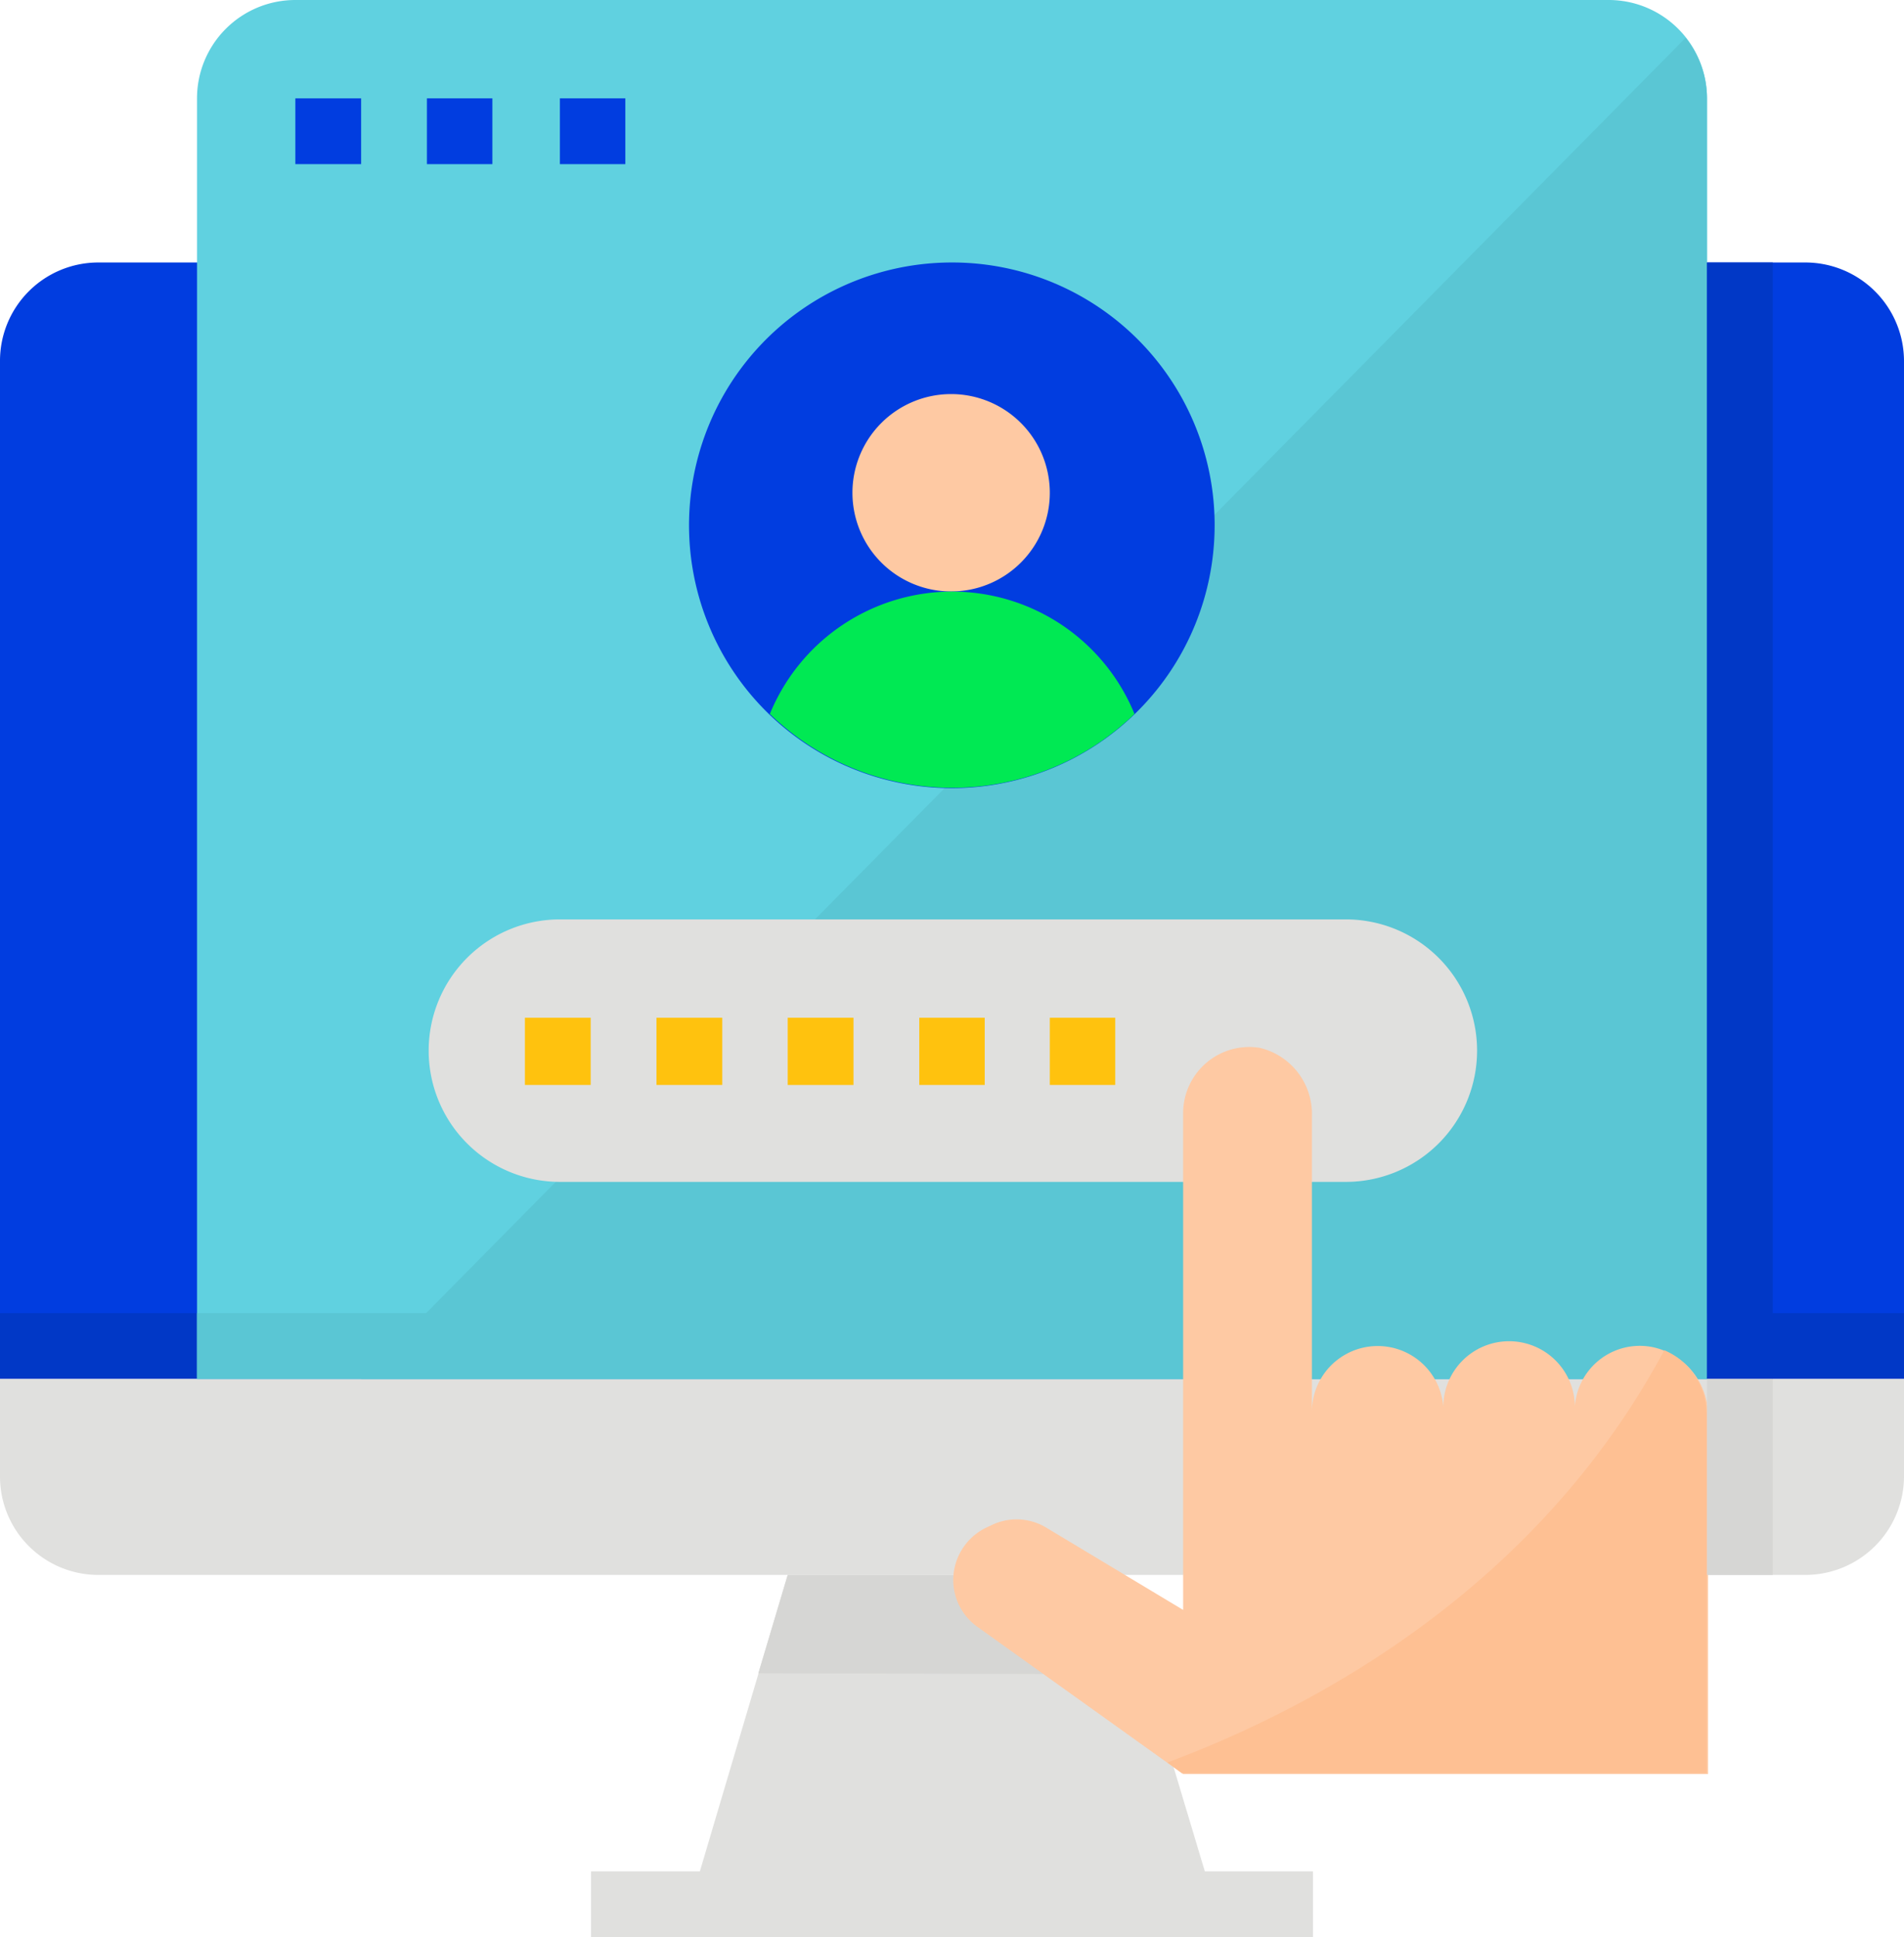
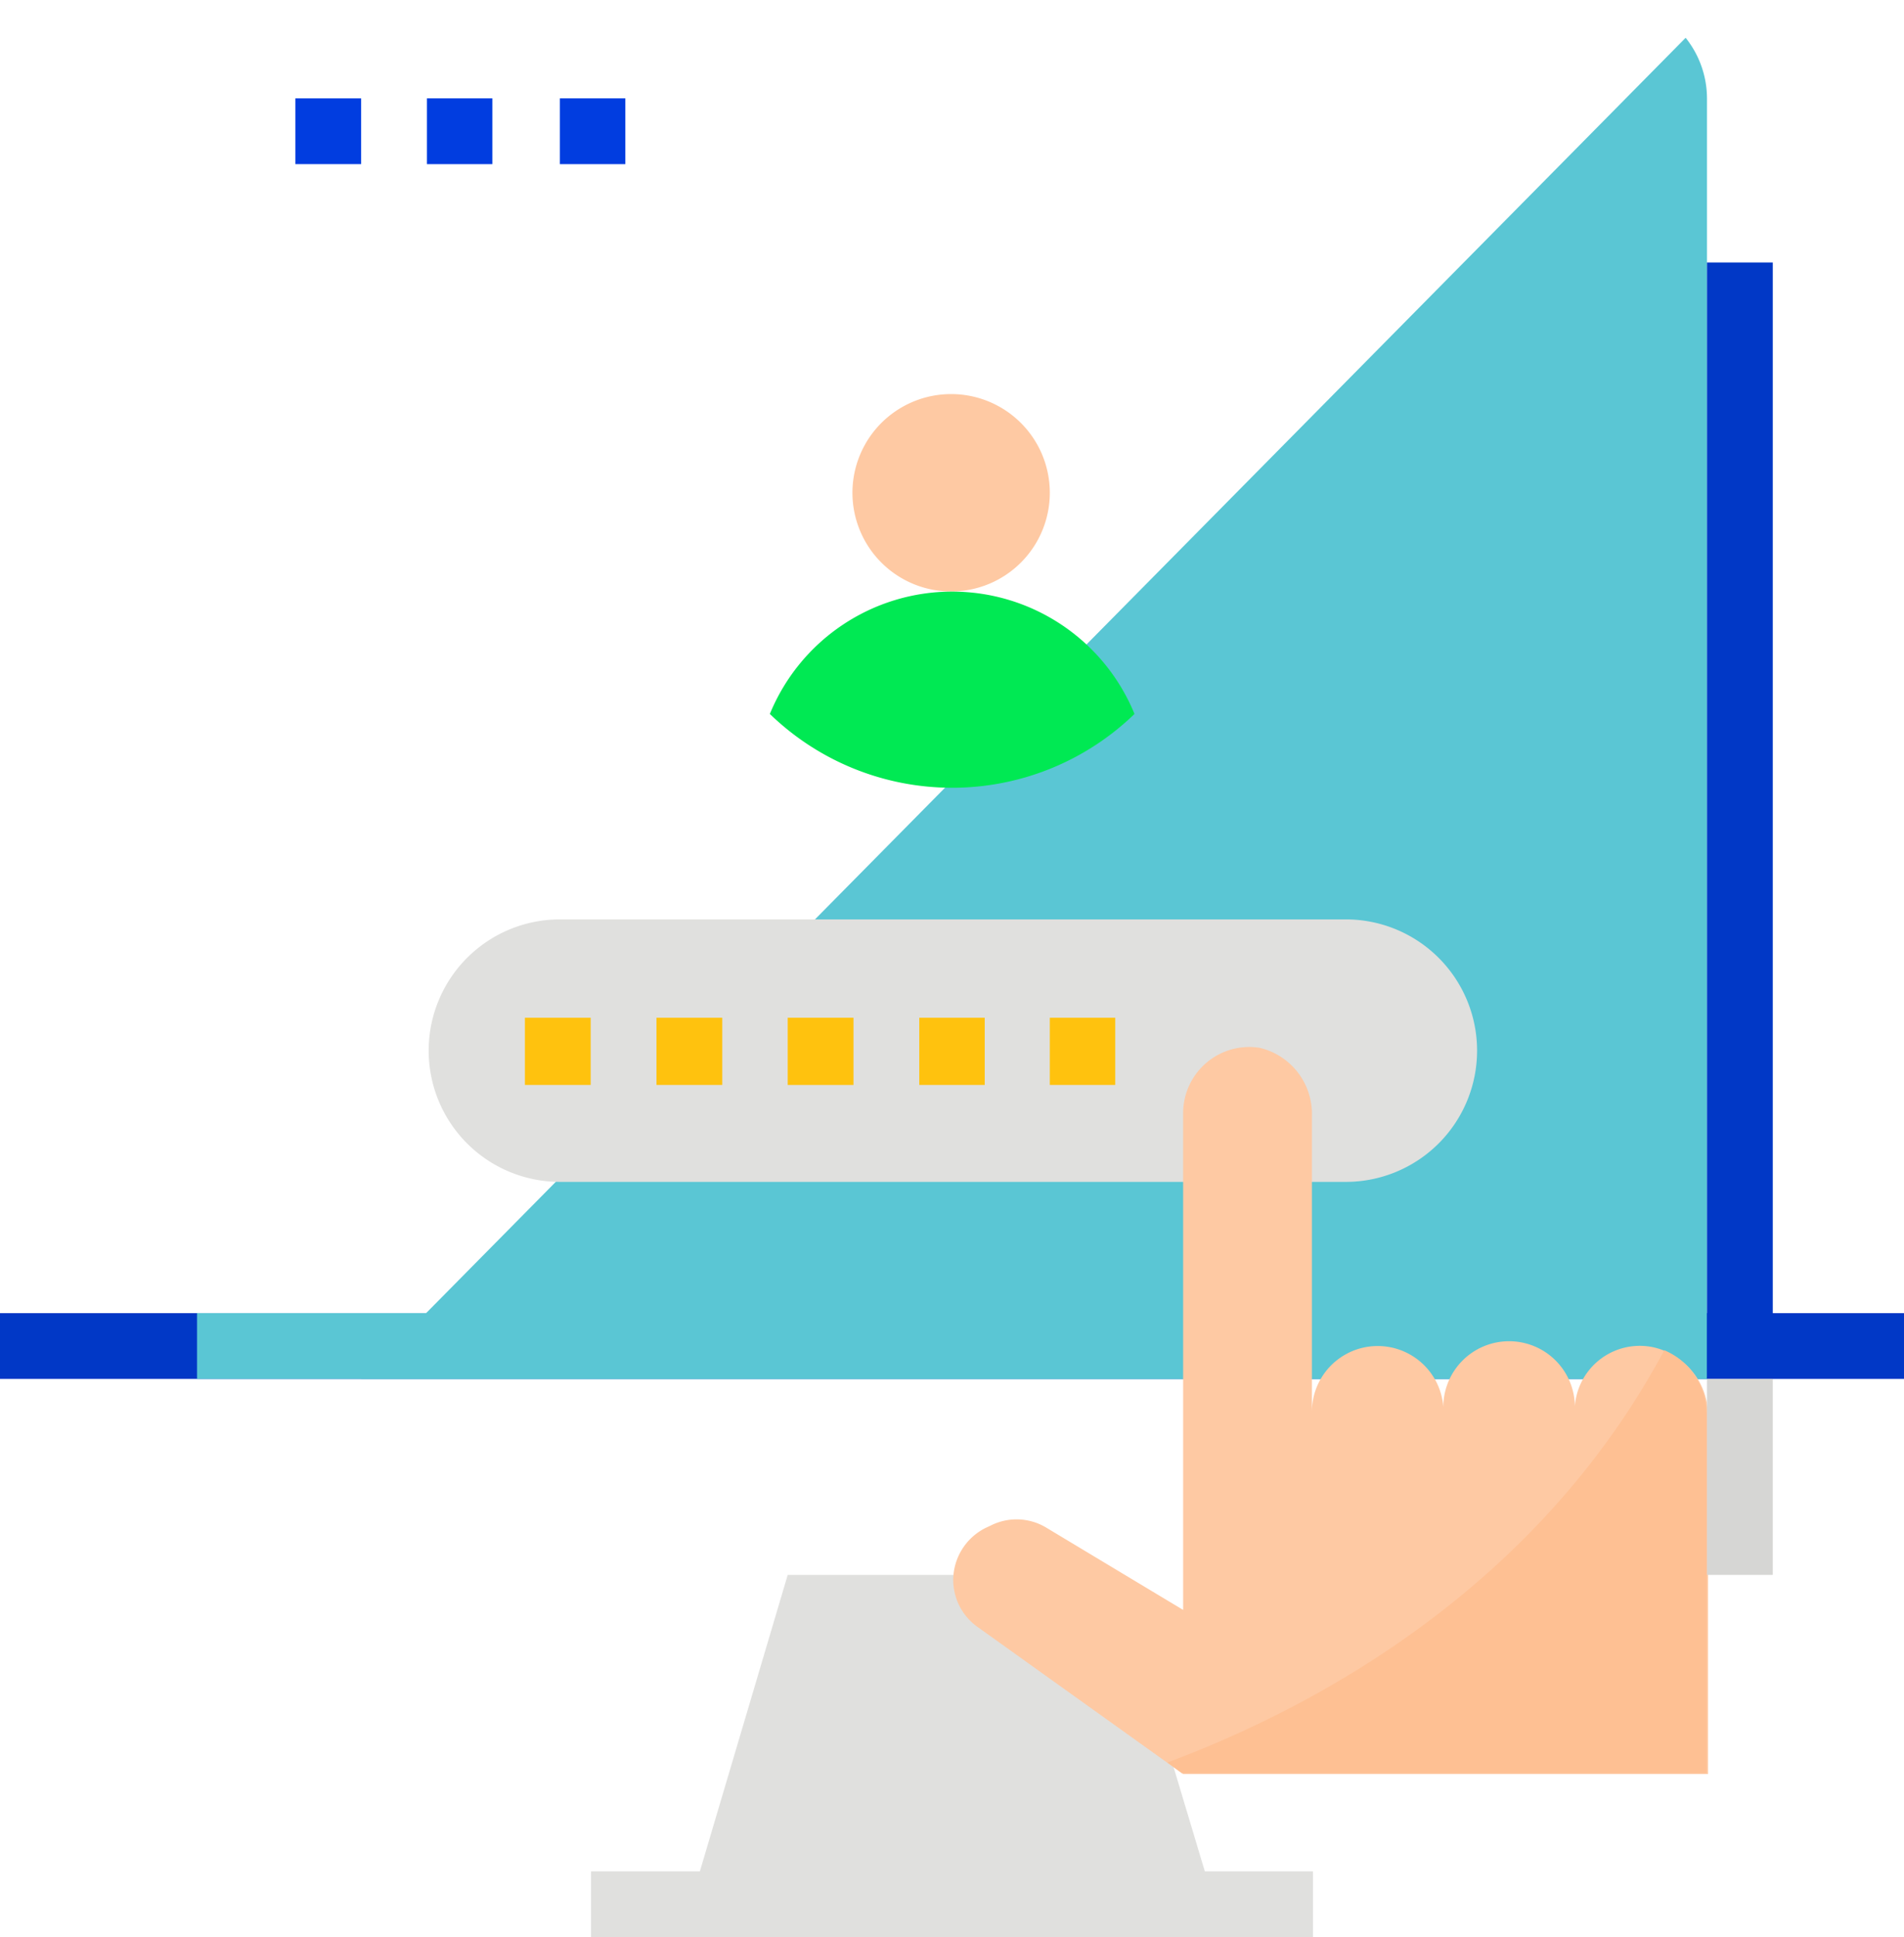
<svg xmlns="http://www.w3.org/2000/svg" viewBox="0 0 54.41 55.35">
  <g id="eea0f364-832c-472f-bf31-00df44768bd1" data-name="Layer 2">
    <g id="baf071d9-02ec-4c6e-8065-1e0089eb1160" data-name="Layer 1">
      <g id="beade99e-3535-49be-94a4-f601070cc9d4" data-name="icon4">
        <path d="M34.43,53.47,31.89,45H22.51L20,53.47H16.89v1.88H37.52V53.47Z" fill="#e0e0de" />
-         <path d="M32.74,47.84,31.89,45H22.51l-.84,2.81Z" fill="#d6d6d4" />
-         <path d="M2.81,7.5A2.81,2.81,0,0,0,0,10.32V39.4H54.41V10.32A2.82,2.82,0,0,0,51.59,7.5Z" fill="#013de0" />
        <path d="M0,37.52H54.41V39.4H0Z" fill="#0138c6" />
-         <path d="M0,39.4v2.81A2.81,2.81,0,0,0,2.81,45H51.59a2.82,2.82,0,0,0,2.82-2.82V39.4Z" fill="#e0e0de" />
-         <path d="M46,0H8.44A2.81,2.81,0,0,0,5.63,2.81V39.4H48.78V2.81A2.81,2.81,0,0,0,46,0Z" fill="#60d1e0" />
        <path d="M10.32,39.4H48.78V2.81a2.78,2.78,0,0,0-.61-1.73Z" fill="#5ac6d4" />
        <path d="M8.44,2.81h1.88V4.69H8.44Z" fill="#013de0" />
        <path d="M12.2,2.81h1.87V4.69H12.2Z" fill="#013de0" />
        <path d="M16,2.81h1.87V4.69H16Z" fill="#013de0" />
        <path d="M16,26.27H38.46a3.75,3.75,0,0,1,0,7.5H16a3.75,3.75,0,1,1,0-7.5Z" fill="#e0e0de" />
        <path d="M26.27,29.08h1.87V31H26.27Z" fill="#ffc20e" />
        <path d="M30,29.08h1.87V31H30Z" fill="#ffc20e" />
        <path d="M22.51,29.08h1.88V31H22.51Z" fill="#ffc20e" />
        <path d="M18.76,29.08h1.88V31H18.76Z" fill="#ffc20e" />
        <path d="M15,29.08h1.88V31H15Z" fill="#ffc20e" />
-         <path d="M34.71,15A7.51,7.51,0,1,1,27.2,7.5,7.5,7.5,0,0,1,34.71,15Z" fill="#013de0" />
        <path d="M30,14.07a2.82,2.82,0,1,1-2.82-2.81A2.82,2.82,0,0,1,30,14.07Z" fill="#fec9a3" />
        <path d="M32.42,20.4A5.63,5.63,0,0,0,22,20.4,7.49,7.49,0,0,0,32.42,20.4Z" fill="#00e953" />
        <path d="M5.63,37.52H48.78V39.4H5.63Z" fill="#5ac6d4" />
        <path d="M47.22,38.49A1.86,1.86,0,0,0,45,40.34a1.88,1.88,0,1,0-3.75,0,1.88,1.88,0,0,0-3.76,0V31.89A1.94,1.94,0,0,0,36,29.94a1.89,1.89,0,0,0-2.19,1.85V46l-3.91-2.35a1.64,1.64,0,0,0-1.59-.06l-.15.07a1.67,1.67,0,0,0-.92,1.48,1.65,1.65,0,0,0,.7,1.35l5.87,4.2h15V40.44A2,2,0,0,0,47.22,38.49Z" fill="#fec9a3" />
        <path d="M48.78,7.5h1.88V39.4H48.78Z" fill="#0138c6" />
-         <path d="M48.78,39.4h1.88V45H48.78Z" fill="#d6d6d4" />
+         <path d="M48.78,39.4h1.88V45H48.78" fill="#d6d6d4" />
        <path d="M47.56,38.58c-3.66,6.83-10,10.21-14.2,11.78l.41.3h15V40.44A2,2,0,0,0,47.56,38.58Z" fill="#fec093" />
      </g>
    </g>
  </g>
</svg>